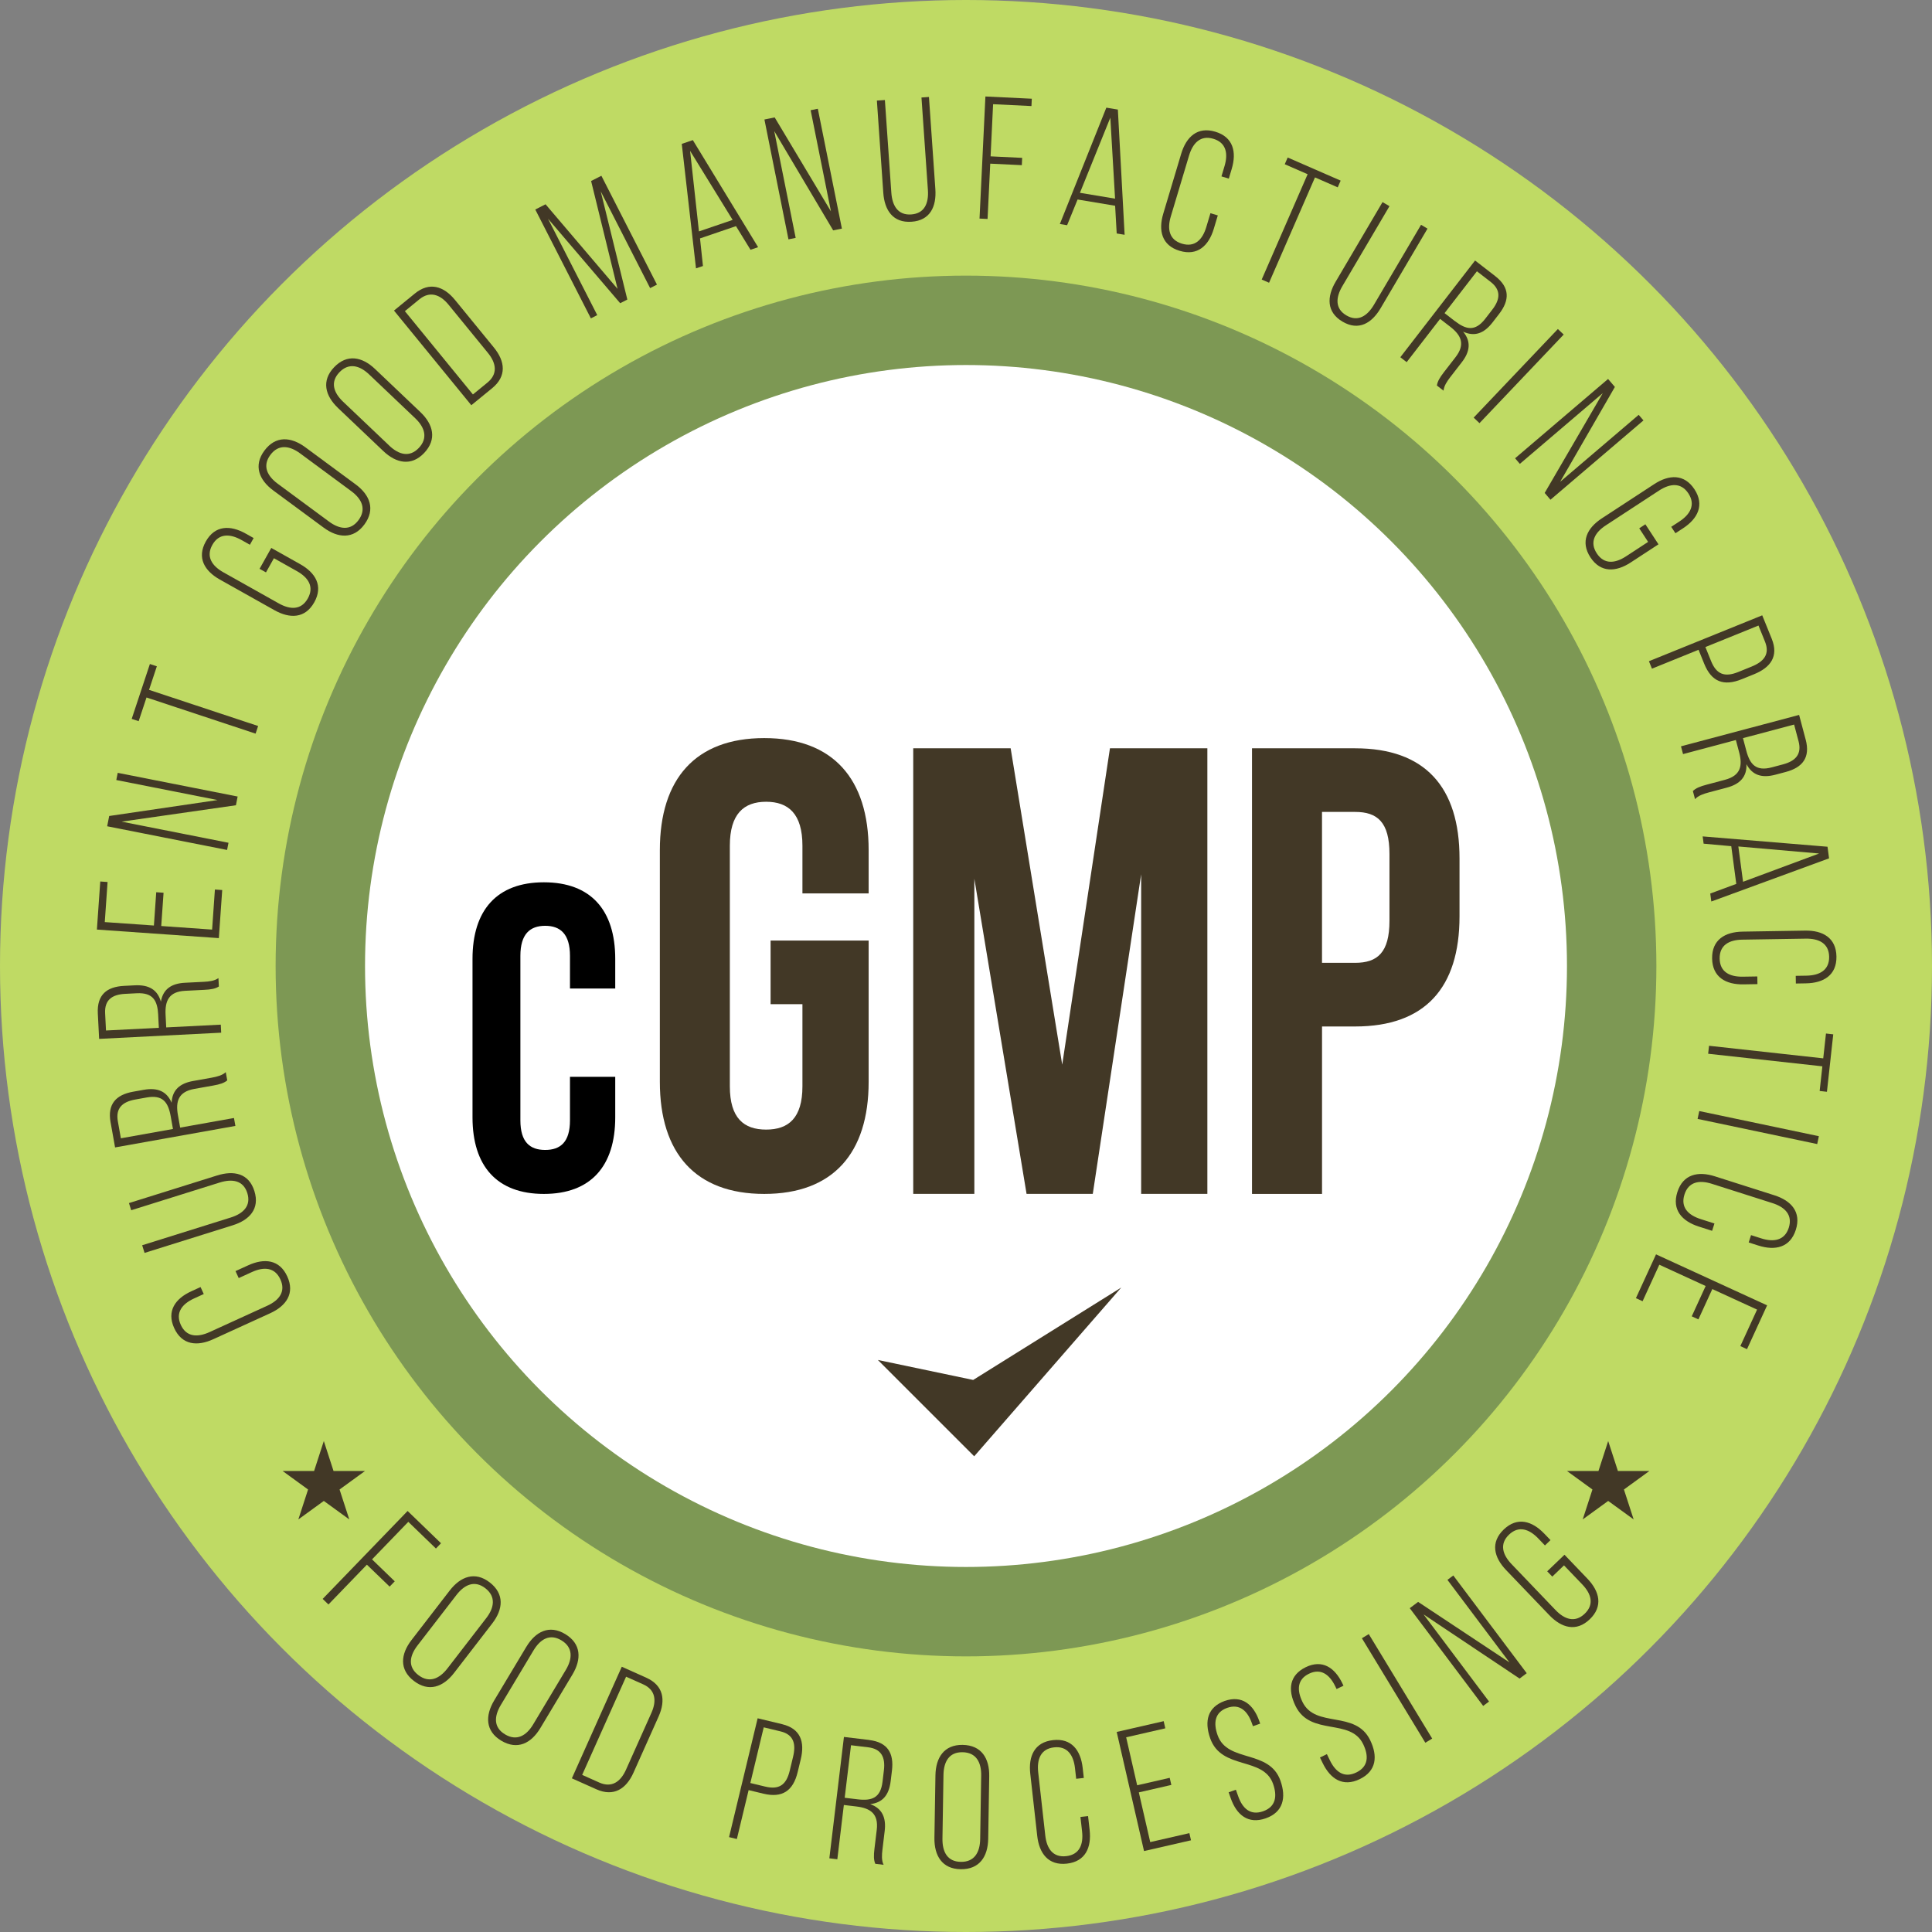
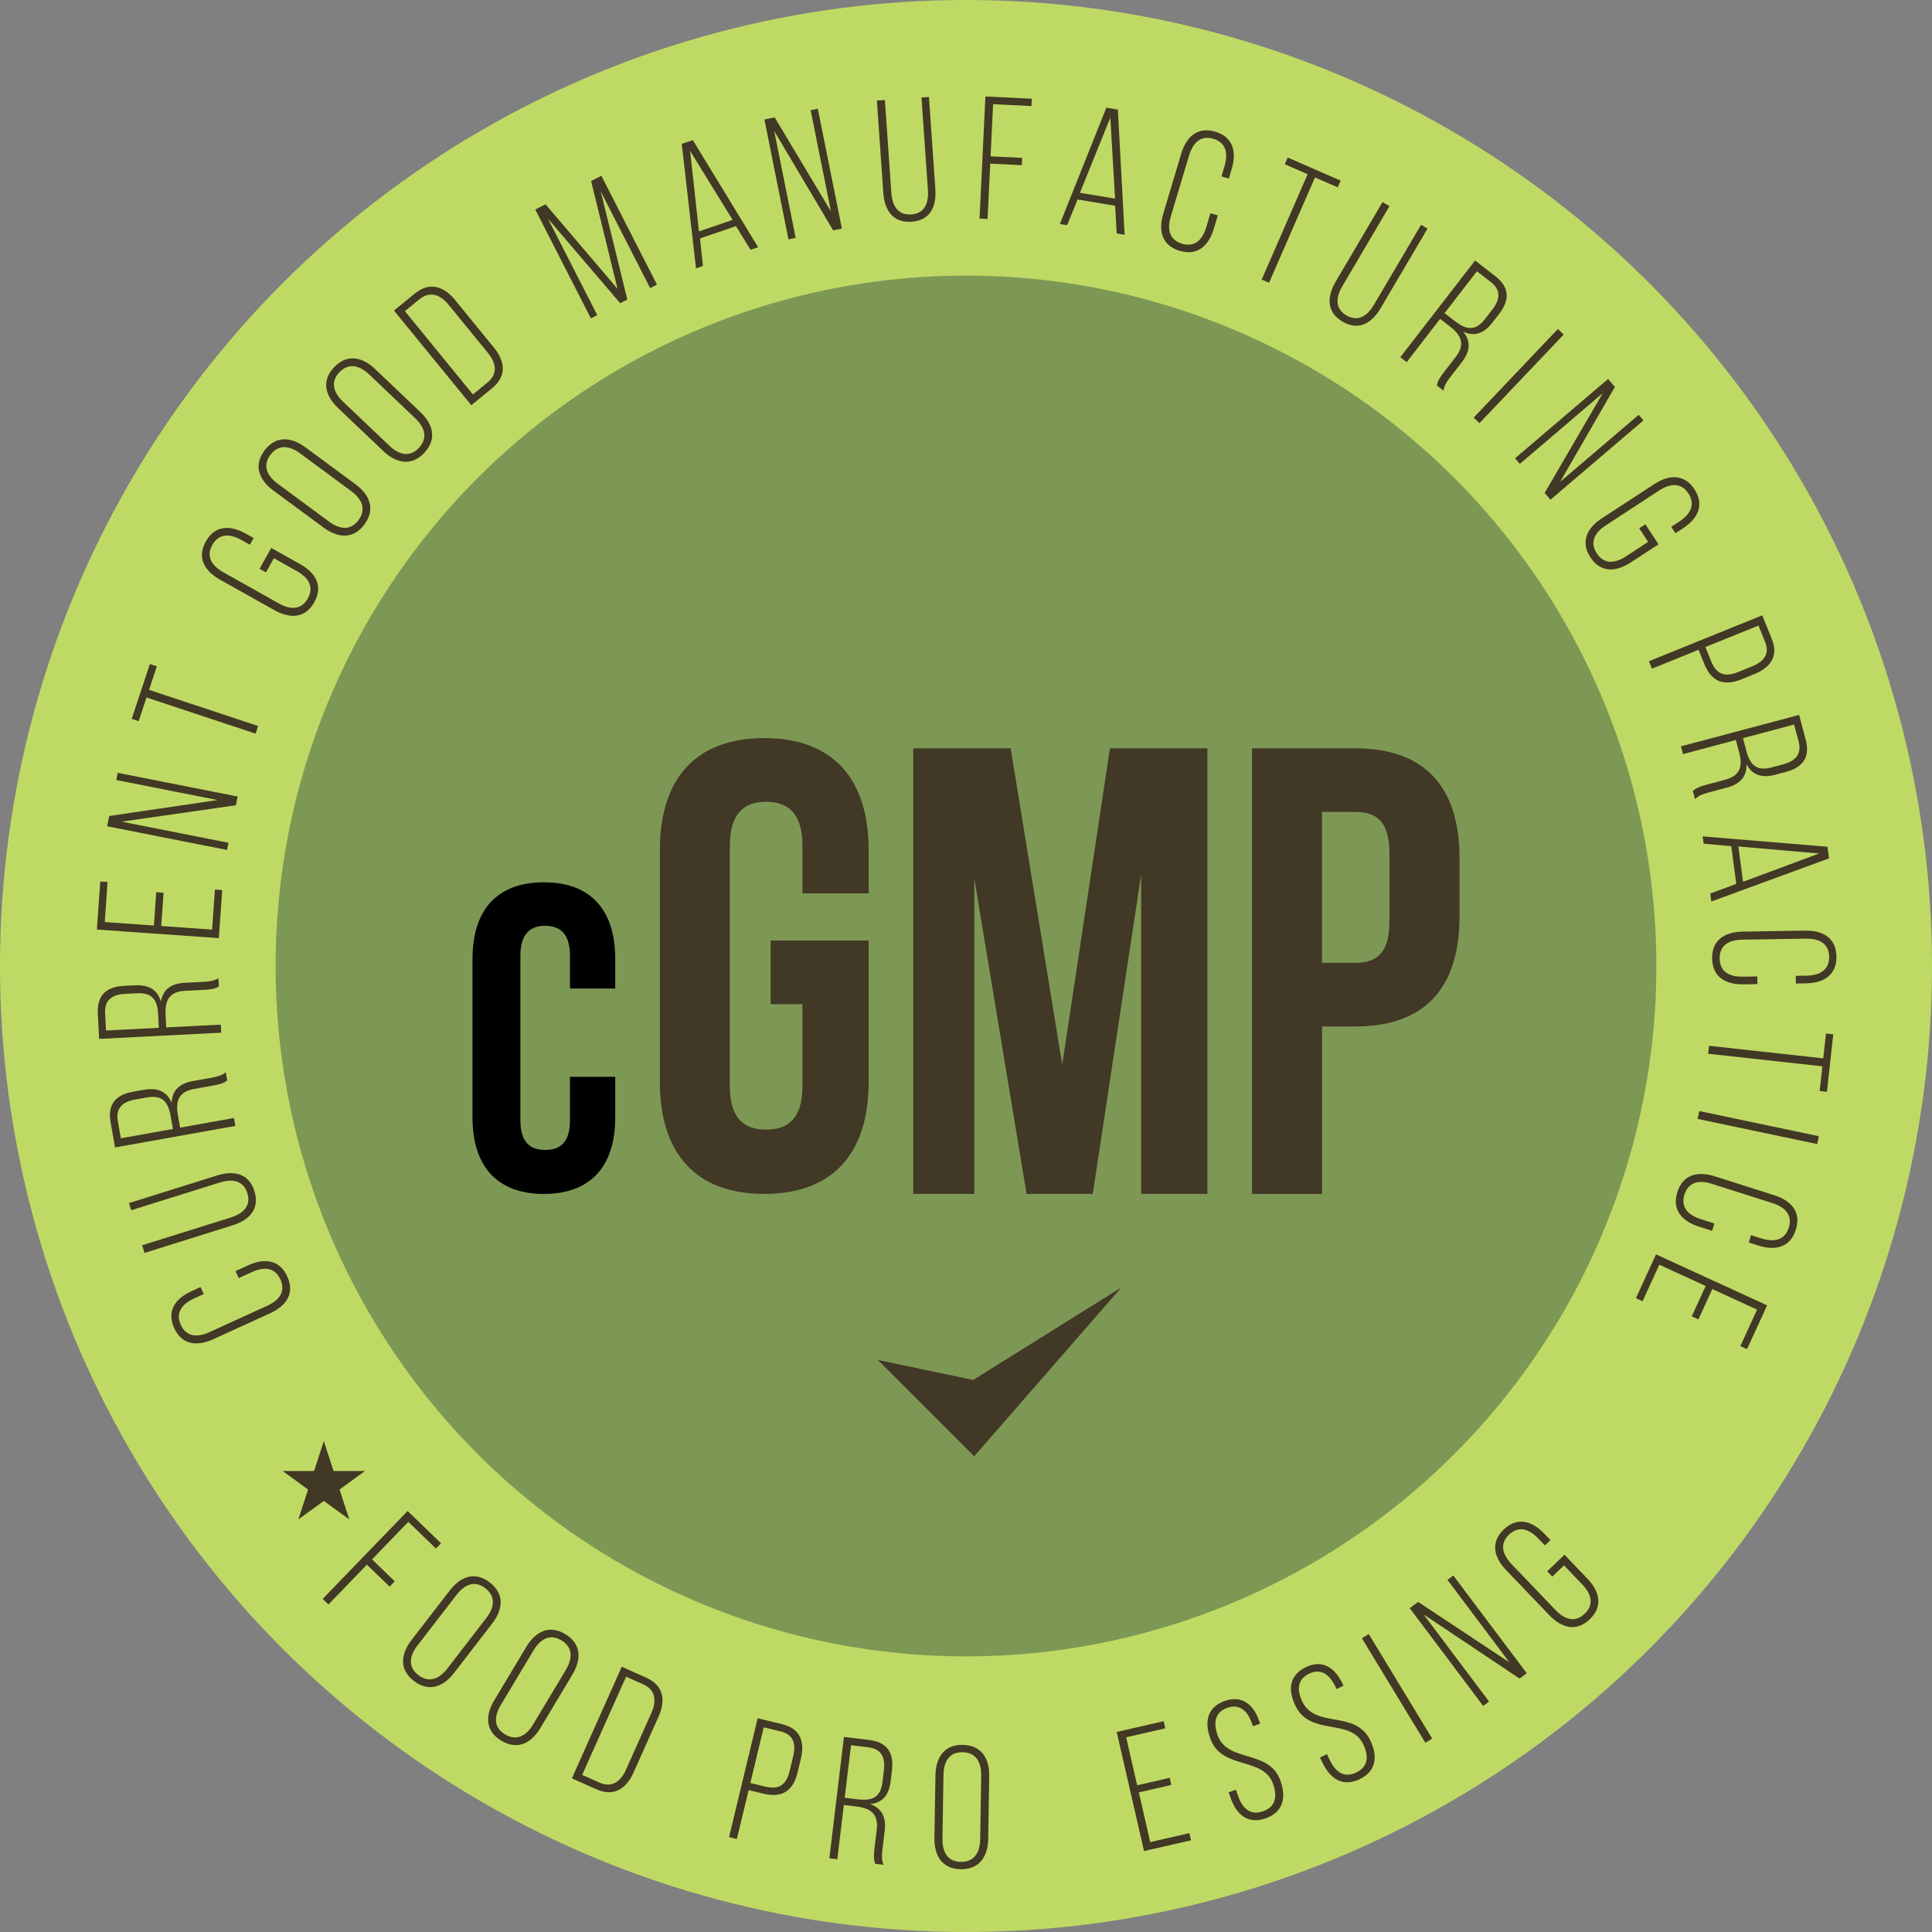
<svg xmlns="http://www.w3.org/2000/svg" id="Layer_1" data-name="Layer 1" viewBox="0 0 663.82 663.82">
  <rect x="0" y="0" width="663.82" height="663.82" fill="#808080" stroke="none" />
  <defs>
    <style>
      .cls-1 {
        isolation: isolate;
      }

      .cls-2 {
        fill: #423826;
      }

      .cls-3 {
        fill: #fff;
      }

      .cls-4 {
        fill: #bfda64;
      }

      .cls-5 {
        fill: #7d9854;
      }
    </style>
  </defs>
  <g>
    <circle class="cls-4" cx="331.91" cy="331.91" r="331.91" />
    <circle class="cls-5" cx="331.91" cy="331.91" r="237.21" />
-     <circle class="cls-3" cx="331.91" cy="331.91" r="206.49" />
    <g class="cls-1">
      <g class="cls-1">
        <g class="cls-1">
          <path class="cls-2" d="M65.74,443.67l3.17-1.45,1.1,2.4-3.33,1.52c-4.09,1.87-6.48,4.87-4.56,9.07,1.92,4.2,5.75,4.36,9.85,2.5l19.86-9.07c4.09-1.87,6.43-4.85,4.51-9.05-1.92-4.2-5.7-4.39-9.79-2.52l-4.53,2.07-1.1-2.4,4.37-1.99c5.51-2.52,10.76-2.01,13.42,3.83,2.67,5.84-.38,10.13-5.9,12.65l-19.54,8.92c-5.51,2.52-10.76,2.01-13.42-3.83-2.67-5.84.38-10.14,5.9-12.65Z" />
        </g>
      </g>
    </g>
    <g class="cls-1">
      <g class="cls-1">
        <g class="cls-1">
          <path class="cls-2" d="M79.25,418.34c4.29-1.34,7.11-3.99,5.73-8.4-1.38-4.41-5.2-4.97-9.5-3.63l-30.4,9.52-.77-2.46,30.29-9.49c5.73-1.79,10.89-.77,12.81,5.36s-1.72,9.97-7.45,11.76l-30.29,9.49-.82-2.63,30.4-9.52Z" />
        </g>
      </g>
    </g>
    <g class="cls-1">
      <g class="cls-1">
        <g class="cls-1">
          <path class="cls-2" d="M37.99,385.63c-1.13-6.32,1.9-9.48,7.75-10.53l3.6-.64c4.84-.87,7.96.53,9.63,4.43.19-4.42,2.89-6.67,7.38-7.47l6.44-1.15c1.71-.31,3.58-.76,4.78-1.89l.51,2.83c-1.11.93-2.56,1.37-4.8,1.77l-6.5,1.16c-5.49.98-6.49,4.27-5.65,8.99l.77,4.31,18.49-3.3.49,2.72-41.34,7.39-1.54-8.62ZM58.65,383.53c-.87-4.84-2.73-7.44-8.28-6.44l-3.9.7c-4.43.79-6.78,2.98-5.98,7.47l1.04,5.85,17.9-3.2-.78-4.37Z" />
        </g>
      </g>
    </g>
    <g class="cls-1">
      <g class="cls-1">
        <g class="cls-1">
          <path class="cls-2" d="M33.61,348.21c-.33-6.41,3.08-9.17,9.01-9.47l3.66-.19c4.91-.25,7.83,1.52,9,5.61.74-4.36,3.71-6.26,8.26-6.49l6.53-.33c1.74-.09,3.65-.31,4.98-1.27l.15,2.88c-1.22.78-2.71,1.04-4.99,1.15l-6.59.33c-5.57.28-6.97,3.42-6.73,8.21l.22,4.37,18.75-.95.14,2.76-41.94,2.13-.45-8.75ZM54.36,348.71c-.25-4.91-1.77-7.72-7.41-7.43l-3.96.2c-4.49.23-7.1,2.1-6.87,6.66l.3,5.93,18.16-.92-.23-4.43Z" />
        </g>
      </g>
    </g>
    <g class="cls-1">
      <g class="cls-1">
        <g class="cls-1">
          <path class="cls-2" d="M53.69,306.56l2.51.18-.8,11.43,17.48,1.23.96-13.77,2.51.18-1.16,16.52-41.9-2.94,1.16-16.52,2.51.18-.96,13.77,16.88,1.18.8-11.43Z" />
        </g>
      </g>
    </g>
    <g class="cls-1">
      <g class="cls-1">
        <g class="cls-1">
          <path class="cls-2" d="M78.51,289.57l-.49,2.47-41.2-8.14.7-3.53,37.23-5.48-34.79-6.88.49-2.47,41.2,8.14-.59,3-39.28,5.63,36.73,7.26Z" />
        </g>
      </g>
    </g>
    <g class="cls-1">
      <g class="cls-1">
        <g class="cls-1">
          <path class="cls-2" d="M87.82,252.07l-37.48-12.42-2.7,8.14-2.39-.79,6.25-18.85,2.39.79-2.68,8.09,37.48,12.42-.87,2.62Z" />
        </g>
      </g>
    </g>
    <g class="cls-1">
      <g class="cls-1">
        <g class="cls-1">
          <path class="cls-2" d="M84.43,183.34l2.72,1.53-1.29,2.3-2.88-1.62c-3.92-2.2-7.76-2.36-10.02,1.67-2.26,4.03-.13,7.22,3.79,9.42l19.04,10.69c3.92,2.2,7.71,2.33,9.97-1.7,2.26-4.03.18-7.19-3.74-9.39l-7.9-4.44-2.73,4.87-2.2-1.23,4.02-7.17,9.94,5.58c5.29,2.97,7.97,7.5,4.83,13.1-3.14,5.6-8.41,5.67-13.7,2.7l-18.73-10.51c-5.29-2.97-7.97-7.5-4.83-13.1,3.14-5.6,8.41-5.67,13.7-2.7Z" />
        </g>
      </g>
    </g>
    <g class="cls-1">
      <g class="cls-1">
        <g class="cls-1">
          <path class="cls-2" d="M93.92,168.54c-4.92-3.63-6.87-8.58-3.09-13.69,3.85-5.21,9.14-4.81,14.07-1.18l17.28,12.75c4.92,3.63,6.87,8.58,3.02,13.79-3.78,5.12-9.07,4.71-14,1.08l-17.28-12.75ZM112.99,179.18c3.67,2.71,7.44,3.25,10.19-.46,2.78-3.77,1.18-7.26-2.49-9.97l-17.57-12.97c-3.67-2.71-7.48-3.21-10.25.56-2.74,3.72-1.11,7.16,2.56,9.87l17.57,12.97Z" />
        </g>
      </g>
    </g>
    <g class="cls-1">
      <g class="cls-1">
        <g class="cls-1">
          <path class="cls-2" d="M116.14,140.18c-4.44-4.22-5.75-9.36-1.37-13.97,4.46-4.7,9.67-3.64,14.1.58l15.57,14.8c4.44,4.22,5.75,9.36,1.29,14.06-4.38,4.61-9.59,3.55-14.02-.66l-15.57-14.8ZM133.74,153.11c3.3,3.14,6.98,4.15,10.16.8,3.22-3.39,2.07-7.05-1.23-10.2l-15.83-15.05c-3.3-3.14-7.02-4.11-10.25-.72-3.18,3.35-1.99,6.97,1.32,10.11l15.83,15.05Z" />
        </g>
      </g>
    </g>
    <g class="cls-1">
      <g class="cls-1">
        <g class="cls-1">
          <path class="cls-2" d="M142.53,100.86c5.02-4.1,9.9-2.58,13.81,2.2l13.36,16.35c3.91,4.79,4.42,9.87-.6,13.97l-7.16,5.85-26.57-32.52,7.16-5.85ZM167.46,131.47c3.62-2.96,3.1-6.64.18-10.22l-13.51-16.54c-2.92-3.58-6.47-4.79-10.05-1.86l-4.97,4.06,23.38,28.62,4.97-4.06Z" />
        </g>
      </g>
    </g>
    <g class="cls-1">
      <g class="cls-1">
        <g class="cls-1">
          <path class="cls-2" d="M215.55,102.92l-2.46,1.26-24.8-29.04,16.92,33.13-2.19,1.12-19.1-37.4,3.53-1.8,24.74,29.06-9.09-37.06,3.53-1.8,19.1,37.4-2.35,1.2-16.97-33.24,9.14,37.17Z" />
        </g>
      </g>
    </g>
    <g class="cls-1">
      <g class="cls-1">
        <g class="cls-1">
          <path class="cls-2" d="M240.52,81.92l1.01,9.48-2.39.81-4.89-42.77,3.8-1.3,22.43,36.79-2.61.89-4.99-8.12-12.38,4.22ZM240.15,79.51l11.58-3.95-14.62-23.73,3.04,27.68Z" />
        </g>
      </g>
    </g>
    <g class="cls-1">
      <g class="cls-1">
        <g class="cls-1">
          <path class="cls-2" d="M273.38,81.74l-2.47.5-8.26-41.18,3.53-.71,19.33,32.28-6.98-34.76,2.47-.5,8.27,41.18-3,.6-20.25-34.12,7.37,36.71Z" />
        </g>
      </g>
    </g>
    <g class="cls-1">
      <g class="cls-1">
        <g class="cls-1">
          <path class="cls-2" d="M306.25,66.16c.31,4.49,2.23,7.84,6.84,7.52,4.61-.32,6.04-3.91,5.73-8.4l-2.21-31.78,2.57-.18,2.2,31.66c.42,5.99-1.78,10.77-8.18,11.21-6.4.45-9.3-3.98-9.71-9.97l-2.2-31.66,2.75-.19,2.21,31.78Z" />
        </g>
      </g>
    </g>
    <g class="cls-1">
      <g class="cls-1">
        <g class="cls-1">
          <path class="cls-2" d="M351.21,54.23l-.12,2.52-10.85-.52-.92,19-2.76-.13,2.02-41.95,15.94.77-.12,2.52-13.18-.64-.86,17.92,10.85.52Z" />
        </g>
      </g>
    </g>
    <g class="cls-1">
      <g class="cls-1">
        <g class="cls-1">
          <path class="cls-2" d="M370.25,68.55l-3.6,8.83-2.49-.41,15.97-39.98,3.96.66,2.32,43.02-2.72-.45-.54-9.52-12.9-2.15ZM371.06,66.25l12.07,2.01-1.63-27.83-10.44,25.81Z" />
        </g>
      </g>
    </g>
    <g class="cls-1">
      <g class="cls-1">
        <g class="cls-1">
          <path class="cls-2" d="M423.21,58.04l-1,3.33-2.53-.76,1.05-3.51c1.29-4.31.61-8.08-3.82-9.41-4.42-1.33-7.07,1.45-8.36,5.76l-6.27,20.92c-1.29,4.31-.59,8.03,3.84,9.36s7.06-1.39,8.35-5.71l1.43-4.77,2.53.76-1.38,4.6c-1.74,5.8-5.58,9.42-11.73,7.57-6.15-1.84-7.37-6.97-5.63-12.77l6.16-20.58c1.74-5.8,5.58-9.42,11.73-7.57,6.15,1.84,7.37,6.97,5.63,12.77Z" />
        </g>
      </g>
    </g>
    <g class="cls-1">
      <g class="cls-1">
        <g class="cls-1">
          <path class="cls-2" d="M433.51,96.05l15.78-36.19-7.86-3.43,1.01-2.31,18.2,7.94-1.01,2.31-7.81-3.41-15.78,36.19-2.53-1.1Z" />
        </g>
      </g>
    </g>
    <g class="cls-1">
      <g class="cls-1">
        <g class="cls-1">
          <path class="cls-2" d="M461.23,98.3c-2.28,3.88-2.6,7.73,1.38,10.07,3.98,2.34,7.19.2,9.48-3.68l16.17-27.45,2.22,1.31-16.11,27.35c-3.05,5.17-7.56,7.87-13.09,4.61-5.53-3.26-5.41-8.55-2.36-13.72l16.11-27.35,2.38,1.4-16.17,27.45Z" />
        </g>
      </g>
    </g>
    <g class="cls-1">
      <g class="cls-1">
        <g class="cls-1">
          <path class="cls-2" d="M513.75,94.88c5.08,3.92,4.96,8.3,1.32,13l-2.24,2.9c-3.01,3.89-6.25,4.95-10.11,3.18,2.83,3.4,2.34,6.89-.45,10.49l-4,5.17c-1.06,1.38-2.14,2.97-2.28,4.61l-2.28-1.76c.2-1.44.98-2.73,2.37-4.54l4.04-5.22c3.41-4.42,1.95-7.52-1.85-10.46l-3.47-2.68-11.48,14.86-2.18-1.69,25.68-33.23,6.93,5.36ZM499.86,110.3c3.89,3.01,7.01,3.68,10.46-.78l2.42-3.13c2.75-3.56,3.03-6.76-.58-9.55l-4.7-3.63-11.12,14.38,3.51,2.72Z" />
        </g>
      </g>
    </g>
    <g class="cls-1">
      <g class="cls-1">
        <g class="cls-1">
          <path class="cls-2" d="M537.27,114.95l-28.93,30.44-2-1.9,28.93-30.44,2,1.9Z" />
        </g>
      </g>
    </g>
    <g class="cls-1">
      <g class="cls-1">
        <g class="cls-1">
          <path class="cls-2" d="M522.21,159.38l-1.64-1.92,31.95-27.25,2.34,2.74-18.8,32.59,26.98-23.01,1.64,1.92-31.95,27.25-1.99-2.33,19.96-34.29-28.48,24.29Z" />
        </g>
      </g>
    </g>
    <g class="cls-1">
      <g class="cls-1">
        <g class="cls-1">
          <path class="cls-2" d="M578.28,181.51l-2.61,1.71-1.45-2.21,2.76-1.8c3.77-2.46,5.68-5.79,3.15-9.66s-6.34-3.45-10.11-.99l-18.28,11.95c-3.77,2.46-5.63,5.76-3.1,9.62s6.29,3.48,10.06,1.02l7.58-4.96-3.05-4.67,2.11-1.38,4.5,6.88-9.54,6.24c-5.07,3.31-10.33,3.6-13.85-1.77-3.51-5.37-1.14-10.08,3.93-13.39l17.98-11.75c5.07-3.32,10.33-3.6,13.85,1.77,3.51,5.37,1.14,10.08-3.93,13.39Z" />
        </g>
      </g>
    </g>
    <g class="cls-1">
      <g class="cls-1">
        <g class="cls-1">
          <path class="cls-2" d="M608.76,219.49c2.43,6.01-.4,9.87-6.08,12.17l-4.23,1.71c-6.17,2.5-10.38.9-12.88-5.27l-1.96-4.84-16.01,6.49-1.04-2.56,38.93-15.77,3.27,8.06ZM587.92,227.16c1.83,4.5,4.62,5.64,9.34,3.73l4.56-1.85c4.23-1.71,6.37-4.26,4.61-8.6l-2.23-5.51-18.24,7.39,1.96,4.84Z" />
        </g>
      </g>
    </g>
    <g class="cls-1">
      <g class="cls-1">
        <g class="cls-1">
          <path class="cls-2" d="M620.42,254.11c1.65,6.21-1.11,9.61-6.85,11.13l-3.54.94c-4.75,1.26-7.97.13-9.96-3.62.18,4.42-2.33,6.89-6.74,8.06l-6.32,1.68c-1.68.45-3.51,1.06-4.61,2.28l-.74-2.78c1.03-1.02,2.44-1.58,4.64-2.17l6.38-1.7c5.39-1.43,6.11-4.79,4.88-9.43l-1.13-4.23-18.15,4.83-.71-2.67,40.59-10.79,2.25,8.46ZM600.01,257.92c1.26,4.75,3.34,7.18,8.79,5.73l3.83-1.02c4.35-1.16,6.51-3.53,5.34-7.94l-1.53-5.74-17.57,4.67,1.14,4.29Z" />
        </g>
      </g>
    </g>
    <g class="cls-1">
      <g class="cls-1">
        <g class="cls-1">
          <path class="cls-2" d="M594.85,290.74l-9.5-.86-.33-2.5,42.9,3.55.53,3.99-40.46,14.83-.36-2.74,8.94-3.31-1.72-12.96ZM597.28,290.84l1.62,12.13,26.13-9.71-27.74-2.42Z" />
        </g>
      </g>
    </g>
    <g class="cls-1">
      <g class="cls-1">
        <g class="cls-1">
          <path class="cls-2" d="M620.52,337.87l-3.48.06-.04-2.64,3.66-.06c4.5-.07,7.89-1.87,7.82-6.49-.08-4.62-3.52-6.3-8.02-6.23l-21.84.35c-4.5.07-7.83,1.87-7.76,6.49.07,4.62,3.46,6.3,7.96,6.23l4.98-.08.04,2.64-4.8.08c-6.06.1-10.66-2.47-10.77-8.89-.1-6.42,4.41-9.13,10.47-9.23l21.48-.35c6.06-.1,10.66,2.47,10.77,8.89.1,6.42-4.41,9.13-10.47,9.23Z" />
        </g>
      </g>
    </g>
    <g class="cls-1">
      <g class="cls-1">
        <g class="cls-1">
          <path class="cls-2" d="M587.21,359.32l39.24,4.32.94-8.53,2.5.28-2.17,19.74-2.5-.28.93-8.47-39.24-4.32.3-2.74Z" />
        </g>
      </g>
    </g>
    <g class="cls-1">
      <g class="cls-1">
        <g class="cls-1">
          <path class="cls-2" d="M624.38,393.09l-41.1-8.64.57-2.7,41.1,8.64-.57,2.7Z" />
        </g>
      </g>
    </g>
    <g class="cls-1">
      <g class="cls-1">
        <g class="cls-1">
          <path class="cls-2" d="M604.15,427.96l-3.31-1.06.8-2.52,3.49,1.11c4.29,1.37,8.07.75,9.48-3.65,1.4-4.4-1.33-7.1-5.61-8.46l-20.81-6.63c-4.29-1.37-8.02-.73-9.42,3.67-1.4,4.4,1.27,7.08,5.56,8.45l4.74,1.51-.8,2.52-4.57-1.46c-5.77-1.84-9.32-5.74-7.37-11.86,1.95-6.12,7.1-7.25,12.87-5.41l20.46,6.52c5.78,1.84,9.32,5.74,7.37,11.86-1.95,6.12-7.1,7.25-12.87,5.41Z" />
        </g>
      </g>
    </g>
    <g class="cls-1">
      <g class="cls-1">
        <g class="cls-1">
          <path class="cls-2" d="M583.56,453.33l-2.29-1.05,4.78-10.42-15.92-7.31-5.75,12.54-2.29-1.05,6.91-15.05,38.17,17.52-6.91,15.05-2.29-1.05,5.75-12.54-15.38-7.06-4.78,10.42Z" />
        </g>
      </g>
    </g>
    <g>
      <g class="cls-1">
        <g class="cls-1">
          <g class="cls-1">
            <path class="cls-2" d="M135.62,543.34l-1.75,1.81-7.81-7.54-13.21,13.68-1.98-1.92,29.18-30.21,11.48,11.09-1.75,1.81-9.49-9.17-12.46,12.9,7.81,7.55Z" />
          </g>
        </g>
      </g>
      <g class="cls-1">
        <g class="cls-1">
          <g class="cls-1">
            <path class="cls-2" d="M154.51,546.5c3.74-4.85,8.72-6.69,13.75-2.8,5.13,3.96,4.62,9.24.88,14.09l-13.12,17.01c-3.74,4.85-8.72,6.69-13.85,2.73-5.04-3.88-4.52-9.17-.78-14.02l13.12-17.01ZM143.47,565.34c-2.79,3.61-3.41,7.37.25,10.19,3.71,2.86,7.23,1.33,10.02-2.28l13.34-17.29c2.78-3.61,3.36-7.41-.34-10.27-3.66-2.82-7.14-1.26-9.92,2.35l-13.34,17.29Z" />
          </g>
        </g>
      </g>
      <g class="cls-1">
        <g class="cls-1">
          <g class="cls-1">
            <path class="cls-2" d="M180.85,565.83c3.15-5.25,7.88-7.66,13.33-4.39,5.56,3.33,5.66,8.64,2.52,13.89l-11.04,18.42c-3.15,5.25-7.88,7.66-13.44,4.33-5.46-3.27-5.56-8.58-2.42-13.83l11.04-18.42ZM172.08,585.82c-2.34,3.91-2.53,7.72,1.44,10.09,4.01,2.41,7.34.48,9.68-3.43l11.22-18.73c2.34-3.91,2.47-7.75-1.54-10.15-3.96-2.38-7.23-.42-9.58,3.49l-11.22,18.73Z" />
          </g>
        </g>
      </g>
      <g class="cls-1">
        <g class="cls-1">
          <g class="cls-1">
            <path class="cls-2" d="M222.06,576.45c5.91,2.65,6.75,7.69,4.23,13.33l-8.62,19.28c-2.52,5.64-6.84,8.38-12.75,5.73l-8.43-3.77,17.15-38.34,8.43,3.77ZM205.89,612.46c4.27,1.91,7.32-.21,9.21-4.43l8.72-19.5c1.89-4.22,1.38-7.93-2.84-9.81l-5.86-2.62-15.09,33.74,5.86,2.62Z" />
          </g>
        </g>
      </g>
      <g class="cls-1">
        <g class="cls-1">
          <g class="cls-1">
            <path class="cls-2" d="M268.77,592.43c6.3,1.52,7.8,6.07,6.37,12.02l-1.07,4.43c-1.56,6.48-5.3,8.97-11.78,7.41l-5.07-1.22-4.04,16.8-2.68-.65,9.82-40.83,8.46,2.03ZM262.88,613.85c4.73,1.14,7.27-.47,8.46-5.43l1.15-4.78c1.07-4.43.24-7.66-4.31-8.75l-5.77-1.39-4.6,19.13,5.07,1.22Z" />
          </g>
        </g>
      </g>
      <g class="cls-1">
        <g class="cls-1">
          <g class="cls-1">
            <path class="cls-2" d="M298.67,597.86c6.37.77,8.51,4.59,7.8,10.48l-.44,3.63c-.59,4.88-2.83,7.45-7.05,7.91,4.17,1.47,5.54,4.71,4.99,9.24l-.78,6.49c-.21,1.73-.32,3.65.41,5.12l-2.86-.34c-.56-1.34-.56-2.85-.29-5.11l.79-6.55c.67-5.54-2.19-7.45-6.95-8.03l-4.35-.52-2.24,18.65-2.74-.33,5.01-41.7,8.7,1.04ZM294.65,618.23c4.88.59,7.91-.44,8.58-6.04l.47-3.93c.54-4.47-.87-7.36-5.4-7.9l-5.9-.71-2.17,18.05,4.41.53Z" />
          </g>
        </g>
      </g>
      <g class="cls-1">
        <g class="cls-1">
          <g class="cls-1">
            <path class="cls-2" d="M321.41,610c.1-6.12,2.99-10.57,9.35-10.47,6.48.1,9.23,4.65,9.13,10.77l-.35,21.48c-.1,6.12-2.99,10.57-9.47,10.47-6.36-.1-9.1-4.65-9.01-10.77l.35-21.48ZM323.82,631.7c-.07,4.56,1.67,7.95,6.29,8.02,4.68.08,6.59-3.25,6.67-7.81l.35-21.84c.07-4.56-1.73-7.95-6.41-8.02-4.62-.08-6.47,3.25-6.55,7.81l-.35,21.84Z" />
          </g>
        </g>
      </g>
      <g class="cls-1">
        <g class="cls-1">
          <g class="cls-1">
-             <path class="cls-2" d="M372,607.43l.39,3.46-2.62.29-.41-3.64c-.5-4.47-2.61-7.68-7.2-7.16-4.59.51-5.94,4.11-5.44,8.58l2.43,21.7c.5,4.47,2.61,7.62,7.2,7.1,4.59-.52,5.95-4.05,5.44-8.52l-.56-4.95,2.62-.29.54,4.77c.67,6.02-1.44,10.85-7.82,11.56-6.38.71-9.51-3.52-10.19-9.54l-2.39-21.34c-.68-6.02,1.44-10.85,7.82-11.56,6.38-.72,9.51,3.52,10.19,9.54Z" />
-           </g>
-         </g>
-       </g>
-       <g class="cls-1">
-         <g class="cls-1">
-           <g class="cls-1">
-             <path class="cls-2" d="M401.9,610.83l.56,2.46-11.17,2.56,3.92,17.08,13.45-3.08.56,2.46-16.14,3.7-9.39-40.93,16.14-3.7.56,2.46-13.45,3.08,3.78,16.49,11.17-2.56Z" />
+             </g>
+         </g>
+       </g>
+       <g class="cls-1">
+         <g class="cls-1">
+           <g class="cls-1">
+             <path class="cls-2" d="M401.9,610.83l.56,2.46-11.17,2.56,3.92,17.08,13.45-3.08.56,2.46-16.14,3.7-9.39-40.93,16.14-3.7.56,2.46-13.45,3.08,3.78,16.49,11.17-2.56" />
          </g>
        </g>
      </g>
      <g class="cls-1">
        <g class="cls-1">
          <g class="cls-1">
            <path class="cls-2" d="M432.69,591.38l.3.85-2.49.88-.36-1.02c-1.47-4.19-4.18-6.8-8.48-5.28-4.3,1.52-4.79,5.19-3.31,9.37,3.39,9.62,17.77,4.75,21.61,15.67,2.01,5.72,1,10.78-5.06,12.91-6.05,2.13-10.02-1.18-12.03-6.9l-.72-2.04,2.49-.88.78,2.21c1.49,4.24,4.21,6.72,8.57,5.19,4.36-1.54,4.92-5.17,3.43-9.41-3.35-9.51-17.73-4.63-21.61-15.67-2.09-5.94-.84-10.71,4.96-12.82,6-2.11,9.91,1.22,11.92,6.93Z" />
          </g>
        </g>
      </g>
      <g class="cls-1">
        <g class="cls-1">
          <g class="cls-1">
            <path class="cls-2" d="M461.22,578.38l.39.81-2.37,1.15-.47-.97c-1.94-3.99-4.92-6.28-9.02-4.29-4.1,1.99-4.17,5.69-2.23,9.69,4.46,9.17,18.19,2.71,23.25,13.12,2.65,5.45,2.21,10.6-3.56,13.4-5.78,2.8-10.09-.04-12.74-5.49l-.94-1.94,2.38-1.15,1.02,2.11c1.97,4.05,4.95,6.2,9.1,4.18,4.16-2.02,4.3-5.69,2.34-9.74-4.4-9.07-18.13-2.6-23.25-13.12-2.75-5.67-2.05-10.54,3.48-13.29,5.72-2.78,9.98.09,12.63,5.54Z" />
          </g>
        </g>
      </g>
      <g class="cls-1">
        <g class="cls-1">
          <g class="cls-1">
            <path class="cls-2" d="M470.3,561.46l21.79,35.9-2.36,1.43-21.79-35.9,2.36-1.43Z" />
          </g>
        </g>
      </g>
      <g class="cls-1">
        <g class="cls-1">
          <g class="cls-1">
            <path class="cls-2" d="M511.63,584.63l-2.02,1.51-25.23-33.58,2.88-2.16,31.37,20.78-21.3-28.35,2.01-1.51,25.23,33.58-2.45,1.84-32.99-22.04,22.49,29.93Z" />
          </g>
        </g>
      </g>
      <g class="cls-1">
        <g class="cls-1">
          <g class="cls-1">
            <path class="cls-2" d="M530.58,526.92l2.16,2.25-1.91,1.83-2.28-2.38c-3.11-3.25-6.73-4.52-10.07-1.32-3.34,3.2-2.23,6.87.88,10.12l15.1,15.77c3.11,3.25,6.69,4.47,10.03,1.28,3.34-3.2,2.27-6.83-.84-10.08l-6.27-6.54-4.03,3.86-1.74-1.82,5.94-5.69,7.88,8.23c4.19,4.38,5.44,9.5.8,13.94-4.64,4.44-9.7,2.97-13.89-1.4l-14.86-15.51c-4.19-4.38-5.44-9.5-.8-13.94,4.64-4.44,9.7-2.97,13.89,1.4Z" />
          </g>
        </g>
      </g>
    </g>
    <g>
      <polygon class="cls-2" points="111.26 495.13 114.6 505.42 125.42 505.42 116.67 511.78 120.01 522.06 111.26 515.71 102.51 522.06 105.85 511.78 97.1 505.42 107.92 505.42 111.26 495.13" />
-       <polygon class="cls-2" points="552.56 495.13 555.9 505.42 566.72 505.42 557.97 511.78 561.31 522.06 552.56 515.71 543.81 522.06 547.15 511.78 538.4 505.42 549.22 505.42 552.56 495.13" />
    </g>
    <polygon class="cls-2" points="301.62 467.27 334.73 500.37 385.26 442.38 334.38 474.14 301.62 467.27" />
  </g>
  <g>
    <path class="cls-2" d="M264.78,323.16h33.68v48.56c0,24.5-12.25,38.5-35.87,38.5s-35.87-14-35.87-38.5v-79.62c0-24.5,12.25-38.5,35.87-38.5s35.87,14,35.87,38.5v14.87h-22.75v-16.4c0-10.94-4.81-15.09-12.47-15.09s-12.47,4.16-12.47,15.09v82.68c0,10.94,4.81,14.87,12.47,14.87s12.47-3.94,12.47-14.87v-28.22h-10.94v-21.87h.01Z" />
    <path class="cls-2" d="M364.97,365.81l16.4-108.71h33.47v153.11h-22.75v-109.8l-16.62,109.8h-22.75l-17.94-108.27v108.27h-21v-153.11h33.47l17.72,108.71h0Z" />
    <path class="cls-2" d="M501.48,294.95v19.9c0,24.5-11.81,37.84-35.87,37.84h-11.37v57.53h-24.06v-153.11h35.43c24.06,0,35.87,13.34,35.87,37.84h0ZM454.23,278.98v51.84h11.37c7.66,0,11.81-3.5,11.81-14.44v-22.97c0-10.94-4.16-14.44-11.81-14.44h-11.37Z" />
    <path d="M211.39,369.99v13.91c0,16.75-8.37,26.32-24.52,26.32s-24.52-9.57-24.52-26.32v-54.43c0-16.75,8.37-26.32,24.52-26.32s24.52,9.57,24.52,26.32v10.17h-15.55v-11.22c0-7.48-3.29-10.32-8.52-10.32s-8.52,2.84-8.52,10.32v56.52c0,7.48,3.29,10.17,8.52,10.17s8.52-2.69,8.52-10.17v-14.95h15.55Z" />
  </g>
</svg>